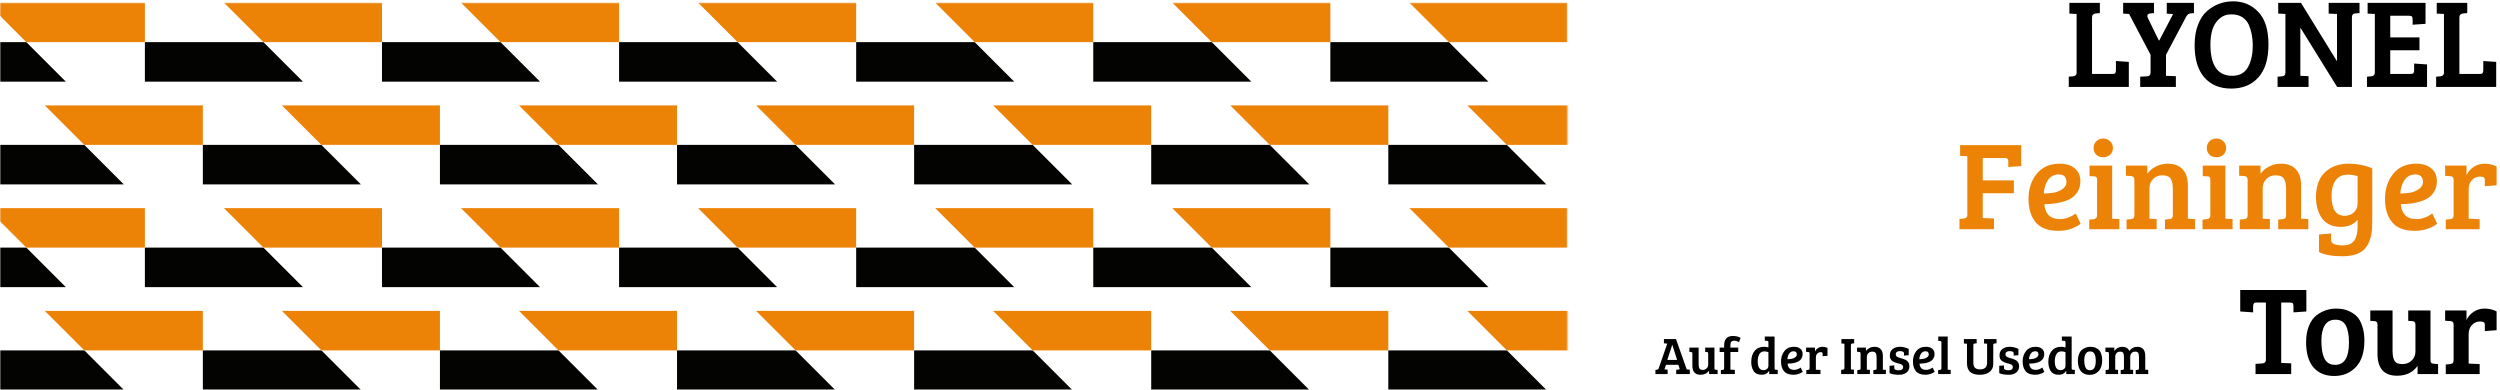
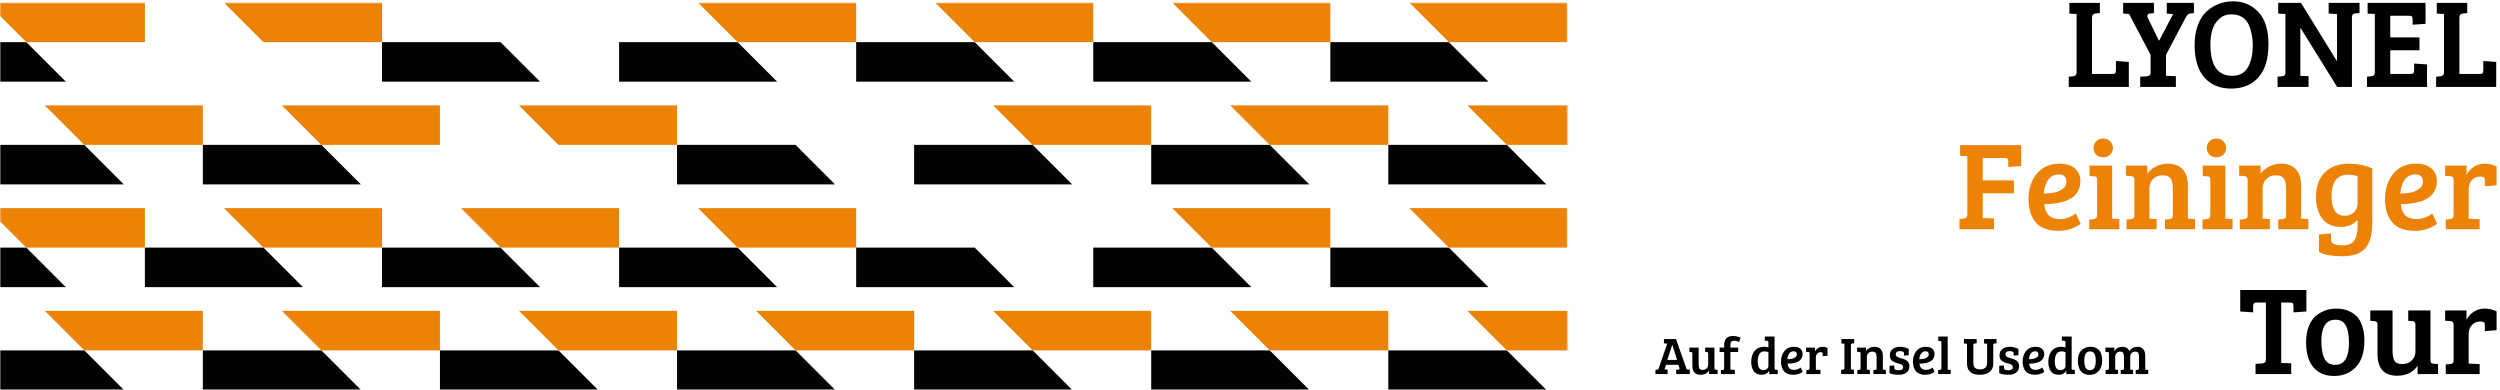
<svg xmlns="http://www.w3.org/2000/svg" width="949" height="148" viewBox="0 0 949 148" fill="none">
  <path d="M808.102 33H785.302V29.112L786.886 28.968C787.814 28.872 788.278 28.424 788.278 27.624V5.304L785.542 5.16V1.08H797.11V4.968L795.526 5.112C794.598 5.208 794.134 5.72 794.134 6.648V28.056H802.102C802.55 28.056 802.838 27.944 802.966 27.72C803.126 27.464 803.206 27.064 803.206 26.52V23.16L808.102 23.496V33ZM816.359 27.624V20.808L808.199 5.304L805.943 5.16V1.08H817.655V4.968L816.215 5.112C815.703 5.144 815.367 5.336 815.207 5.688C815.079 6.04 815.143 6.472 815.399 6.984L819.479 15.336H819.671L824.903 5.352L822.503 5.16V1.08H832.823V4.968L831.383 5.112C830.775 5.176 830.231 5.656 829.751 6.552L822.215 20.808V28.776L825.959 28.92V33H812.423V29.112L814.967 28.968C815.895 28.904 816.359 28.456 816.359 27.624ZM847.716 0.504C851.524 0.504 854.708 1.848 857.268 4.536C859.828 7.224 861.108 11.336 861.108 16.872C861.108 22.376 859.828 26.552 857.268 29.4C854.74 32.216 851.3 33.624 846.948 33.624C842.628 33.624 839.236 32.216 836.772 29.4C834.308 26.584 833.076 22.488 833.076 17.112C833.076 14.168 833.508 11.592 834.372 9.384C835.236 7.144 836.372 5.416 837.78 4.2C840.628 1.736 843.94 0.504 847.716 0.504ZM839.076 16.872C839.076 24.808 841.828 28.776 847.332 28.776C850.276 28.776 852.34 27.56 853.524 25.128C854.612 22.984 855.156 20.36 855.156 17.256C855.156 14.472 854.676 11.912 853.716 9.576C853.172 8.296 852.34 7.288 851.22 6.552C850.132 5.816 848.708 5.448 846.948 5.448C845.188 5.448 843.668 6.024 842.388 7.176C841.14 8.328 840.276 9.72 839.796 11.352C839.316 12.984 839.076 14.824 839.076 16.872ZM864.567 33V29.112L866.295 28.968C867.127 28.904 867.543 28.456 867.543 27.624V5.304L864.807 5.16V1.08H873.447L887.031 23.112H887.127V5.304L883.959 5.16V1.08H895.671V4.968L893.943 5.112C893.175 5.176 892.791 5.672 892.791 6.6V33H887.175L873.303 10.632H873.207V28.776L876.327 28.92V33H864.567ZM921.307 33H898.507V29.112L900.091 28.968C901.019 28.872 901.483 28.424 901.483 27.624V5.304L898.747 5.16V1.08H920.731V9.048L915.835 9.384V7.464C915.835 6.92 915.755 6.536 915.595 6.312C915.435 6.088 915.051 5.976 914.443 5.976H907.339V14.184H918.427V19.08H907.339V28.056H915.067C915.643 28.056 916.011 27.944 916.171 27.72C916.331 27.464 916.411 27.064 916.411 26.52V24.12L921.307 24.456V33ZM947.555 33H924.755V29.112L926.339 28.968C927.267 28.872 927.731 28.424 927.731 27.624V5.304L924.995 5.16V1.08H936.563V4.968L934.979 5.112C934.051 5.208 933.587 5.72 933.587 6.648V28.056H941.555C942.003 28.056 942.291 27.944 942.419 27.72C942.579 27.464 942.659 27.064 942.659 26.52V23.16L947.555 23.496V33Z" fill="black" />
  <path d="M743.82 87V83.112L745.404 82.968C746.332 82.872 746.796 82.424 746.796 81.624V59.304L744.06 59.16V55.08H767.244V63.048L762.348 63.384V61.464C762.348 60.92 762.268 60.536 762.108 60.312C761.948 60.088 761.564 59.976 760.956 59.976H752.652V68.472H764.46V73.368H752.652V82.776L756.924 82.92V87H743.82ZM781.882 62.136C784.282 62.136 786.186 62.728 787.594 63.912C789.002 65.064 789.706 66.696 789.706 68.808C789.706 70.216 789.402 71.464 788.794 72.552C788.186 73.608 787.434 74.44 786.538 75.048C785.642 75.656 784.554 76.152 783.274 76.536C781.13 77.176 778.714 77.496 776.026 77.496C776.122 79.192 776.65 80.568 777.61 81.624C778.57 82.648 780.042 83.16 782.026 83.16C784.01 83.16 785.994 82.456 787.978 81.048L789.802 84.936C789.162 85.512 788.074 86.104 786.538 86.712C785.034 87.32 783.306 87.624 781.354 87.624C777.45 87.624 774.586 86.552 772.762 84.408C770.938 82.232 770.026 79.256 770.026 75.48C770.026 71.704 771.066 68.536 773.146 65.976C775.226 63.416 778.138 62.136 781.882 62.136ZM779.674 73.128C780.858 72.904 781.946 72.44 782.938 71.736C783.93 71 784.426 70.136 784.426 69.144C784.426 67.192 783.466 66.216 781.546 66.216C779.754 66.216 778.378 66.936 777.418 68.376C776.458 69.784 775.93 71.48 775.834 73.464C777.242 73.432 778.522 73.32 779.674 73.128ZM801.772 62.856V83.016L804.508 83.16V87H793.084V83.352L794.668 83.208C795.596 83.112 796.06 82.6 796.06 81.672V68.328C796.06 67.784 795.964 67.416 795.772 67.224C795.612 67.032 795.308 66.936 794.86 66.936L793.18 66.84V62.856H801.772ZM795.724 58.728C795.052 58.056 794.716 57.208 794.716 56.184C794.716 55.16 795.052 54.312 795.724 53.64C796.396 52.936 797.276 52.584 798.364 52.584C799.452 52.584 800.332 52.936 801.004 53.64C801.708 54.312 802.06 55.16 802.06 56.184C802.06 57.208 801.708 58.056 801.004 58.728C800.332 59.368 799.452 59.688 798.364 59.688C797.276 59.688 796.396 59.368 795.724 58.728ZM806.999 66.696V62.856H815.111V65.976C815.943 64.792 817.047 63.864 818.423 63.192C819.799 62.488 821.287 62.136 822.887 62.136C825.319 62.136 827.191 62.84 828.503 64.248C829.847 65.624 830.519 67.704 830.519 70.488V83.016L833.255 83.16V87H821.831V83.352L823.415 83.208C823.895 83.144 824.247 83.016 824.471 82.824C824.695 82.6 824.807 82.2 824.807 81.624V71.736C824.807 69.976 824.535 68.68 823.991 67.848C823.447 66.984 822.407 66.552 820.871 66.552C819.367 66.552 818.167 67.032 817.271 67.992C816.375 68.952 815.927 70.088 815.927 71.4V83.016L818.663 83.16V87H807.239V83.352L808.823 83.208C809.303 83.144 809.655 83.016 809.879 82.824C810.103 82.6 810.215 82.2 810.215 81.624V68.328C810.215 67.368 809.815 66.872 809.015 66.84L806.999 66.696ZM844.756 62.856V83.016L847.492 83.16V87H836.068V83.352L837.652 83.208C838.58 83.112 839.044 82.6 839.044 81.672V68.328C839.044 67.784 838.948 67.416 838.756 67.224C838.596 67.032 838.292 66.936 837.844 66.936L836.164 66.84V62.856H844.756ZM838.708 58.728C838.036 58.056 837.7 57.208 837.7 56.184C837.7 55.16 838.036 54.312 838.708 53.64C839.38 52.936 840.26 52.584 841.348 52.584C842.436 52.584 843.316 52.936 843.988 53.64C844.692 54.312 845.044 55.16 845.044 56.184C845.044 57.208 844.692 58.056 843.988 58.728C843.316 59.368 842.436 59.688 841.348 59.688C840.26 59.688 839.38 59.368 838.708 58.728ZM849.984 66.696V62.856H858.096V65.976C858.928 64.792 860.032 63.864 861.408 63.192C862.784 62.488 864.272 62.136 865.872 62.136C868.304 62.136 870.176 62.84 871.488 64.248C872.832 65.624 873.504 67.704 873.504 70.488V83.016L876.24 83.16V87H864.816V83.352L866.4 83.208C866.88 83.144 867.232 83.016 867.456 82.824C867.68 82.6 867.792 82.2 867.792 81.624V71.736C867.792 69.976 867.52 68.68 866.976 67.848C866.432 66.984 865.392 66.552 863.856 66.552C862.352 66.552 861.152 67.032 860.256 67.992C859.36 68.952 858.912 70.088 858.912 71.4V83.016L861.648 83.16V87H850.224V83.352L851.808 83.208C852.288 83.144 852.64 83.016 852.864 82.824C853.088 82.6 853.2 82.2 853.2 81.624V68.328C853.2 67.368 852.8 66.872 852 66.84L849.984 66.696ZM900.413 86.952C900.125 90.504 899.101 93.112 897.341 94.776C895.581 96.44 892.829 97.272 889.085 97.272C885.341 97.272 882.413 96.744 880.301 95.688V89.016L884.861 88.632V90.936C884.861 91.8 885.261 92.376 886.061 92.664C886.861 92.984 887.965 93.144 889.373 93.144C891.421 93.144 892.861 92.52 893.693 91.272C894.525 90.056 894.941 88.328 894.941 86.088V83.448C893.405 85.24 891.277 86.136 888.557 86.136C886.893 86.136 885.421 85.816 884.141 85.176C882.893 84.536 881.917 83.672 881.213 82.584C879.837 80.408 879.149 77.848 879.149 74.904C879.149 70.712 880.285 67.544 882.557 65.4C884.829 63.224 887.853 62.136 891.629 62.136C894.765 62.136 897.725 62.728 900.509 63.912V81.72C900.509 84.44 900.477 86.184 900.413 86.952ZM894.941 77.208V66.888C893.821 66.504 892.541 66.312 891.101 66.312C889.149 66.312 887.645 67.032 886.589 68.472C885.565 69.912 885.053 71.864 885.053 74.328C885.053 79.384 886.717 81.912 890.045 81.912C891.421 81.912 892.573 81.496 893.501 80.664C894.461 79.8 894.941 78.648 894.941 77.208ZM917.21 62.136C919.61 62.136 921.514 62.728 922.922 63.912C924.33 65.064 925.034 66.696 925.034 68.808C925.034 70.216 924.73 71.464 924.122 72.552C923.514 73.608 922.762 74.44 921.866 75.048C920.97 75.656 919.882 76.152 918.602 76.536C916.458 77.176 914.042 77.496 911.354 77.496C911.45 79.192 911.978 80.568 912.938 81.624C913.898 82.648 915.37 83.16 917.354 83.16C919.338 83.16 921.322 82.456 923.306 81.048L925.13 84.936C924.49 85.512 923.402 86.104 921.866 86.712C920.362 87.32 918.634 87.624 916.682 87.624C912.778 87.624 909.914 86.552 908.09 84.408C906.266 82.232 905.354 79.256 905.354 75.48C905.354 71.704 906.394 68.536 908.474 65.976C910.554 63.416 913.466 62.136 917.21 62.136ZM915.002 73.128C916.186 72.904 917.274 72.44 918.266 71.736C919.258 71 919.754 70.136 919.754 69.144C919.754 67.192 918.794 66.216 916.874 66.216C915.082 66.216 913.706 66.936 912.746 68.376C911.786 69.784 911.258 71.48 911.162 73.464C912.57 73.432 913.85 73.32 915.002 73.128ZM931.388 81.624V68.328C931.388 67.816 931.292 67.464 931.1 67.272C930.94 67.048 930.636 66.92 930.188 66.888L928.172 66.744V62.856H936.284V66.456C936.86 65.208 937.756 64.184 938.972 63.384C940.188 62.552 941.58 62.136 943.148 62.136C944.748 62.136 946.268 62.488 947.708 63.192V70.344L943.244 70.68V68.472C943.244 67.832 943.084 67.432 942.764 67.272C942.412 67.112 941.98 67.032 941.468 67.032C940.188 67.032 939.132 67.496 938.3 68.424C937.5 69.32 937.1 70.472 937.1 71.88V83.016L941.276 83.208V87H928.412V83.352L929.996 83.208C930.476 83.144 930.828 83.016 931.052 82.824C931.276 82.6 931.388 82.2 931.388 81.624Z" fill="#EC8206" />
  <path d="M860.136 136.624V114.832H856.392C855.656 114.832 855.288 115.328 855.288 116.32V118.576L850.392 118.24V110.08H875.496V118.24L870.6 118.576V116.32C870.6 115.776 870.52 115.392 870.36 115.168C870.2 114.944 869.816 114.832 869.208 114.832H865.944V137.776L869.736 137.92V142H856.2V138.112L858.744 137.968C859.672 137.872 860.136 137.424 860.136 136.624ZM886.437 138.496C889.925 138.496 891.669 135.68 891.669 130.048C891.669 127.2 891.269 125.04 890.469 123.568C889.701 122.096 888.389 121.36 886.533 121.36C884.709 121.36 883.365 122.064 882.501 123.472C881.637 124.88 881.205 126.8 881.205 129.232C881.205 133.744 882.037 136.576 883.701 137.728C884.437 138.24 885.349 138.496 886.437 138.496ZM875.396 129.904C875.396 127.536 875.749 125.488 876.453 123.76C877.157 122 878.101 120.656 879.285 119.728C881.557 118 884.069 117.136 886.821 117.136C888.741 117.136 890.357 117.456 891.669 118.096C893.013 118.704 894.053 119.424 894.789 120.256C895.557 121.056 896.197 122.24 896.709 123.808C897.253 125.344 897.525 127.168 897.525 129.28C897.525 133.696 896.453 137.04 894.309 139.312C892.165 141.584 889.413 142.72 886.053 142.72C882.725 142.72 880.117 141.648 878.229 139.504C876.341 137.328 875.396 134.128 875.396 129.904ZM925.493 138.208V142H917.717V138.88C915.957 141.376 913.365 142.624 909.941 142.624C904.981 142.624 902.501 139.856 902.501 134.32V123.232C902.501 122.368 902.101 121.92 901.301 121.888L899.765 121.792V117.856H908.213V133.072C908.213 134.768 908.453 136.048 908.933 136.912C909.413 137.776 910.405 138.208 911.909 138.208C913.413 138.208 914.613 137.744 915.509 136.816C916.437 135.888 916.901 134.768 916.901 133.456V123.328C916.901 122.816 916.805 122.464 916.613 122.272C916.453 122.048 916.149 121.92 915.701 121.888L914.165 121.792V117.856H922.613V136.672C922.613 137.184 922.693 137.536 922.853 137.728C923.013 137.888 923.333 138 923.813 138.064L925.493 138.208ZM931.388 136.624V123.328C931.388 122.816 931.292 122.464 931.1 122.272C930.94 122.048 930.636 121.92 930.188 121.888L928.172 121.744V117.856H936.284V121.456C936.86 120.208 937.756 119.184 938.972 118.384C940.188 117.552 941.58 117.136 943.148 117.136C944.748 117.136 946.268 117.488 947.708 118.192V125.344L943.244 125.68V123.472C943.244 122.832 943.084 122.432 942.764 122.272C942.412 122.112 941.98 122.032 941.468 122.032C940.188 122.032 939.132 122.496 938.3 123.424C937.5 124.32 937.1 125.472 937.1 126.88V138.016L941.276 138.208V142H928.412V138.352L929.996 138.208C930.476 138.144 930.828 138.016 931.052 137.824C931.276 137.6 931.388 137.2 931.388 136.624Z" fill="black" />
  <path d="M629.665 139.76L632.885 130.44L631.625 130.32V128.7H636.205L640.285 140.24H640.305L641.445 140.3V142H636.285V140.38L637.045 140.32C637.271 140.293 637.425 140.24 637.505 140.16C637.585 140.08 637.591 139.933 637.525 139.72L637.105 138.48H632.425L631.825 140.24L633.025 140.3V142H628.405V140.38L629.065 140.32C629.345 140.293 629.545 140.107 629.665 139.76ZM634.765 130.94L632.905 136.64H636.625L634.825 130.94H634.765ZM652.006 140.42V142H648.766V140.7C648.033 141.74 646.953 142.26 645.526 142.26C643.459 142.26 642.426 141.107 642.426 138.8V134.18C642.426 133.82 642.259 133.633 641.926 133.62L641.286 133.58V131.94H644.806V138.28C644.806 138.987 644.906 139.52 645.106 139.88C645.306 140.24 645.719 140.42 646.346 140.42C646.973 140.42 647.473 140.227 647.846 139.84C648.233 139.453 648.426 138.987 648.426 138.44V134.22C648.426 134.007 648.386 133.86 648.306 133.78C648.239 133.687 648.113 133.633 647.926 133.62L647.286 133.58V131.94H650.806V139.78C650.806 139.993 650.839 140.14 650.906 140.22C650.973 140.287 651.106 140.333 651.306 140.36L652.006 140.42ZM654.483 139.76V133.62H652.763V131.94H654.483V131.18C654.483 129.873 654.783 128.933 655.383 128.36C655.943 127.813 656.763 127.54 657.842 127.54C658.923 127.54 659.883 127.773 660.723 128.24L660.143 129.84C659.503 129.507 658.903 129.34 658.343 129.34C657.783 129.34 657.396 129.48 657.183 129.76C656.969 130.027 656.863 130.44 656.863 131V131.94H659.823V133.62H656.863V140.32L658.543 140.4V142H653.243V140.48L653.903 140.42C654.103 140.393 654.249 140.34 654.343 140.26C654.436 140.167 654.483 140 654.483 139.76ZM669.649 131.64C670.222 131.64 670.769 131.72 671.289 131.88V129.86C671.289 129.567 671.115 129.407 670.769 129.38L669.909 129.32V127.74H673.629V139.9C673.642 140.207 673.809 140.36 674.129 140.36L674.829 140.4V142H671.589V140.82L671.529 140.8C670.929 141.773 670.022 142.26 668.809 142.26C667.289 142.26 666.222 141.753 665.609 140.74C665.049 139.82 664.769 138.693 664.769 137.36C664.769 135.627 665.195 134.24 666.049 133.2C666.915 132.16 668.115 131.64 669.649 131.64ZM671.289 138.88V133.7C670.809 133.487 670.302 133.38 669.769 133.38C668.889 133.38 668.242 133.733 667.829 134.44C667.429 135.147 667.229 136.047 667.229 137.14C667.229 139.38 667.949 140.5 669.389 140.5C669.935 140.5 670.389 140.347 670.749 140.04C671.109 139.72 671.289 139.333 671.289 138.88ZM681.016 131.64C682.016 131.64 682.809 131.887 683.396 132.38C683.983 132.86 684.276 133.54 684.276 134.42C684.276 135.007 684.149 135.527 683.896 135.98C683.643 136.42 683.329 136.767 682.956 137.02C682.583 137.273 682.129 137.48 681.596 137.64C680.703 137.907 679.696 138.04 678.576 138.04C678.616 138.747 678.836 139.32 679.236 139.76C679.636 140.187 680.249 140.4 681.076 140.4C681.903 140.4 682.729 140.107 683.556 139.52L684.316 141.14C684.049 141.38 683.596 141.627 682.956 141.88C682.329 142.133 681.609 142.26 680.796 142.26C679.169 142.26 677.976 141.813 677.216 140.92C676.456 140.013 676.076 138.773 676.076 137.2C676.076 135.627 676.509 134.307 677.376 133.24C678.243 132.173 679.456 131.64 681.016 131.64ZM680.096 136.22C680.589 136.127 681.043 135.933 681.456 135.64C681.869 135.333 682.076 134.973 682.076 134.56C682.076 133.747 681.676 133.34 680.876 133.34C680.129 133.34 679.556 133.64 679.156 134.24C678.756 134.827 678.536 135.533 678.496 136.36C679.083 136.347 679.616 136.3 680.096 136.22ZM686.923 139.76V134.22C686.923 134.007 686.883 133.86 686.803 133.78C686.737 133.687 686.61 133.633 686.423 133.62L685.583 133.56V131.94H688.963V133.44C689.203 132.92 689.577 132.493 690.083 132.16C690.59 131.813 691.17 131.64 691.823 131.64C692.49 131.64 693.123 131.787 693.723 132.08V135.06L691.863 135.2V134.28C691.863 134.013 691.797 133.847 691.663 133.78C691.517 133.713 691.337 133.68 691.123 133.68C690.59 133.68 690.15 133.873 689.803 134.26C689.47 134.633 689.303 135.113 689.303 135.7V140.34L691.043 140.42V142H685.683V140.48L686.343 140.42C686.543 140.393 686.69 140.34 686.783 140.26C686.877 140.167 686.923 140 686.923 139.76ZM700.146 139.66V130.46L699.006 130.4V128.7H703.846V130.32L703.186 130.38C702.799 130.42 702.606 130.633 702.606 131.02V140.24L703.746 140.3V142H698.906V140.38L699.566 140.32C699.766 140.293 699.912 140.24 700.006 140.16C700.099 140.067 700.146 139.9 700.146 139.66ZM704.938 133.54V131.94H708.318V133.24C708.665 132.747 709.125 132.36 709.698 132.08C710.272 131.787 710.892 131.64 711.558 131.64C712.572 131.64 713.352 131.933 713.898 132.52C714.458 133.093 714.738 133.96 714.738 135.12V140.34L715.878 140.4V142H711.118V140.48L711.778 140.42C711.978 140.393 712.125 140.34 712.218 140.26C712.312 140.167 712.358 140 712.358 139.76V135.64C712.358 134.907 712.245 134.367 712.018 134.02C711.792 133.66 711.358 133.48 710.718 133.48C710.092 133.48 709.592 133.68 709.218 134.08C708.845 134.48 708.658 134.953 708.658 135.5V140.34L709.798 140.4V142H705.038V140.48L705.698 140.42C705.898 140.393 706.045 140.34 706.138 140.26C706.232 140.167 706.278 140 706.278 139.76V134.22C706.278 133.82 706.112 133.613 705.778 133.6L704.938 133.54ZM722.291 133.46C721.971 133.34 721.584 133.28 721.131 133.28C720.677 133.28 720.311 133.387 720.031 133.6C719.764 133.8 719.631 134.053 719.631 134.36C719.631 134.653 719.677 134.887 719.771 135.06C719.877 135.22 720.037 135.36 720.251 135.48C720.584 135.653 720.984 135.807 721.451 135.94C721.917 136.06 722.264 136.16 722.491 136.24C722.717 136.307 722.997 136.427 723.331 136.6C723.677 136.773 723.937 136.96 724.111 137.16C724.577 137.653 724.811 138.287 724.811 139.06C724.811 140.06 724.444 140.847 723.711 141.42C722.991 141.98 722.071 142.26 720.951 142.26C719.324 142.26 718.097 142.053 717.271 141.64V138.86L719.071 138.72V139.68C719.071 140.267 719.631 140.56 720.751 140.56C721.871 140.56 722.431 140.153 722.431 139.34C722.431 139.047 722.331 138.807 722.131 138.62C721.944 138.433 721.757 138.307 721.571 138.24C721.384 138.173 721.157 138.107 720.891 138.04C720.637 137.973 720.384 137.907 720.131 137.84C719.891 137.773 719.624 137.687 719.331 137.58C719.051 137.46 718.737 137.293 718.391 137.08C717.711 136.64 717.371 135.907 717.371 134.88C717.371 133.84 717.737 133.04 718.471 132.48C719.204 131.92 720.124 131.64 721.231 131.64C722.351 131.64 723.457 131.907 724.551 132.44V134.84L722.751 134.98V134.14C722.751 133.807 722.597 133.58 722.291 133.46ZM731.094 131.64C732.094 131.64 732.887 131.887 733.474 132.38C734.061 132.86 734.354 133.54 734.354 134.42C734.354 135.007 734.227 135.527 733.974 135.98C733.721 136.42 733.407 136.767 733.034 137.02C732.661 137.273 732.207 137.48 731.674 137.64C730.781 137.907 729.774 138.04 728.654 138.04C728.694 138.747 728.914 139.32 729.314 139.76C729.714 140.187 730.327 140.4 731.154 140.4C731.981 140.4 732.807 140.107 733.634 139.52L734.394 141.14C734.127 141.38 733.674 141.627 733.034 141.88C732.407 142.133 731.687 142.26 730.874 142.26C729.247 142.26 728.054 141.813 727.294 140.92C726.534 140.013 726.154 138.773 726.154 137.2C726.154 135.627 726.587 134.307 727.454 133.24C728.321 132.173 729.534 131.64 731.094 131.64ZM730.174 136.22C730.667 136.127 731.121 135.933 731.534 135.64C731.947 135.333 732.154 134.973 732.154 134.56C732.154 133.747 731.754 133.34 730.954 133.34C730.207 133.34 729.634 133.64 729.234 134.24C728.834 134.827 728.614 135.533 728.574 136.36C729.161 136.347 729.694 136.3 730.174 136.22ZM739.342 127.74V140.34L740.482 140.4V142H735.722V140.48L736.382 140.42C736.768 140.38 736.962 140.167 736.962 139.78V129.92C736.962 129.627 736.795 129.467 736.462 129.44L735.762 129.4V127.74H739.342ZM749.083 131.04V137.68C749.083 138.613 749.303 139.273 749.743 139.66C750.196 140.033 750.836 140.22 751.663 140.22C752.503 140.22 753.149 140.013 753.603 139.6C754.069 139.187 754.303 138.58 754.303 137.78V130.46L753.143 130.4V128.7H757.883V130.32L757.223 130.38C756.836 130.42 756.643 130.62 756.643 130.98V138.12C756.643 139.413 756.189 140.427 755.283 141.16C754.376 141.893 753.123 142.26 751.523 142.26C749.923 142.26 748.709 141.907 747.883 141.2C747.069 140.48 746.663 139.347 746.663 137.8V130.46L745.503 130.4V128.7H750.342V130.32L749.683 130.38C749.469 130.407 749.316 130.467 749.223 130.56C749.129 130.64 749.083 130.8 749.083 131.04ZM763.931 133.46C763.611 133.34 763.225 133.28 762.771 133.28C762.318 133.28 761.951 133.387 761.671 133.6C761.405 133.8 761.271 134.053 761.271 134.36C761.271 134.653 761.318 134.887 761.411 135.06C761.518 135.22 761.678 135.36 761.891 135.48C762.225 135.653 762.625 135.807 763.091 135.94C763.558 136.06 763.905 136.16 764.131 136.24C764.358 136.307 764.638 136.427 764.971 136.6C765.318 136.773 765.578 136.96 765.751 137.16C766.218 137.653 766.451 138.287 766.451 139.06C766.451 140.06 766.085 140.847 765.351 141.42C764.631 141.98 763.711 142.26 762.591 142.26C760.965 142.26 759.738 142.053 758.911 141.64V138.86L760.711 138.72V139.68C760.711 140.267 761.271 140.56 762.391 140.56C763.511 140.56 764.071 140.153 764.071 139.34C764.071 139.047 763.971 138.807 763.771 138.62C763.585 138.433 763.398 138.307 763.211 138.24C763.025 138.173 762.798 138.107 762.531 138.04C762.278 137.973 762.025 137.907 761.771 137.84C761.531 137.773 761.265 137.687 760.971 137.58C760.691 137.46 760.378 137.293 760.031 137.08C759.351 136.64 759.011 135.907 759.011 134.88C759.011 133.84 759.378 133.04 760.111 132.48C760.845 131.92 761.765 131.64 762.871 131.64C763.991 131.64 765.098 131.907 766.191 132.44V134.84L764.391 134.98V134.14C764.391 133.807 764.238 133.58 763.931 133.46ZM772.735 131.64C773.735 131.64 774.528 131.887 775.115 132.38C775.701 132.86 775.995 133.54 775.995 134.42C775.995 135.007 775.868 135.527 775.615 135.98C775.361 136.42 775.048 136.767 774.675 137.02C774.301 137.273 773.848 137.48 773.315 137.64C772.421 137.907 771.415 138.04 770.295 138.04C770.335 138.747 770.555 139.32 770.955 139.76C771.355 140.187 771.968 140.4 772.795 140.4C773.621 140.4 774.448 140.107 775.275 139.52L776.035 141.14C775.768 141.38 775.315 141.627 774.675 141.88C774.048 142.133 773.328 142.26 772.515 142.26C770.888 142.26 769.695 141.813 768.935 140.92C768.175 140.013 767.795 138.773 767.795 137.2C767.795 135.627 768.228 134.307 769.095 133.24C769.961 132.173 771.175 131.64 772.735 131.64ZM771.815 136.22C772.308 136.127 772.761 135.933 773.175 135.64C773.588 135.333 773.795 134.973 773.795 134.56C773.795 133.747 773.395 133.34 772.595 133.34C771.848 133.34 771.275 133.64 770.875 134.24C770.475 134.827 770.255 135.533 770.215 136.36C770.801 136.347 771.335 136.3 771.815 136.22ZM782.422 131.64C782.996 131.64 783.542 131.72 784.062 131.88V129.86C784.062 129.567 783.889 129.407 783.542 129.38L782.682 129.32V127.74H786.402V139.9C786.416 140.207 786.582 140.36 786.902 140.36L787.602 140.4V142H784.362V140.82L784.302 140.8C783.702 141.773 782.796 142.26 781.582 142.26C780.062 142.26 778.996 141.753 778.382 140.74C777.822 139.82 777.542 138.693 777.542 137.36C777.542 135.627 777.969 134.24 778.822 133.2C779.689 132.16 780.889 131.64 782.422 131.64ZM784.062 138.88V133.7C783.582 133.487 783.076 133.38 782.542 133.38C781.662 133.38 781.016 133.733 780.602 134.44C780.202 135.147 780.002 136.047 780.002 137.14C780.002 139.38 780.722 140.5 782.162 140.5C782.709 140.5 783.162 140.347 783.522 140.04C783.882 139.72 784.062 139.333 784.062 138.88ZM793.369 140.54C794.823 140.54 795.549 139.367 795.549 137.02C795.549 135.833 795.383 134.933 795.049 134.32C794.729 133.707 794.183 133.4 793.409 133.4C792.649 133.4 792.089 133.693 791.729 134.28C791.369 134.867 791.189 135.667 791.189 136.68C791.189 138.56 791.536 139.74 792.229 140.22C792.536 140.433 792.916 140.54 793.369 140.54ZM788.769 136.96C788.769 135.973 788.916 135.12 789.209 134.4C789.503 133.667 789.896 133.107 790.389 132.72C791.336 132 792.383 131.64 793.529 131.64C794.329 131.64 795.003 131.773 795.549 132.04C796.109 132.293 796.543 132.593 796.849 132.94C797.169 133.273 797.436 133.767 797.649 134.42C797.876 135.06 797.989 135.82 797.989 136.7C797.989 138.54 797.543 139.933 796.649 140.88C795.756 141.827 794.609 142.3 793.209 142.3C791.823 142.3 790.736 141.853 789.949 140.96C789.163 140.053 788.769 138.72 788.769 136.96ZM799.216 133.56V131.94H802.596V133.24C803.342 132.173 804.362 131.64 805.656 131.64C806.962 131.64 807.842 132.173 808.296 133.24C809.042 132.173 810.056 131.64 811.336 131.64C812.296 131.64 813.036 131.933 813.556 132.52C814.076 133.093 814.336 133.96 814.336 135.12V140.34L815.476 140.4V142H810.716V140.48L811.376 140.42C811.576 140.393 811.716 140.34 811.796 140.26C811.889 140.167 811.942 140.007 811.956 139.78V135.64C811.956 134.907 811.869 134.367 811.696 134.02C811.536 133.66 811.149 133.48 810.536 133.48C809.922 133.48 809.449 133.667 809.116 134.04C808.796 134.413 808.636 134.913 808.636 135.54V140.34L809.736 140.4V142H805.016V140.48L805.676 140.42C805.876 140.393 806.022 140.34 806.116 140.26C806.209 140.167 806.256 140 806.256 139.76V135.64C806.256 134.907 806.169 134.367 805.996 134.02C805.836 133.66 805.442 133.48 804.816 133.48C804.202 133.48 803.736 133.673 803.416 134.06C803.096 134.447 802.936 134.927 802.936 135.5V140.34L804.016 140.4V142H799.296V140.48L799.956 140.42C800.156 140.393 800.302 140.34 800.396 140.26C800.489 140.167 800.536 140 800.536 139.76H800.556V134.24C800.556 134.013 800.516 133.86 800.436 133.78C800.369 133.687 800.242 133.633 800.056 133.62L799.216 133.56Z" fill="black" />
  <mask id="mask0_23_205" style="mask-type:alpha" maskUnits="userSpaceOnUse" x="0" y="1" width="595" height="147">
    <rect y="1" width="595" height="147" fill="#D9D9D9" />
  </mask>
  <g mask="url(#mask0_23_205)">
-     <path d="M55 31V16H100L115 31H55Z" fill="#030401" />
    <path d="M100 16L85 1H145V16H100Z" fill="#EC8206" />
    <path d="M145 31V16H190L205 31H145Z" fill="#030401" />
-     <path d="M190 16L175 1H235V16H190Z" fill="#EC8206" />
    <path d="M235 31V16H280L295 31H235Z" fill="#030401" />
    <path d="M280 16L265 1H325V16H280Z" fill="#EC8206" />
    <path d="M325 31V16H370L385 31H325Z" fill="#030401" />
    <path d="M370 16L355 1H415V16H370Z" fill="#EC8206" />
    <path d="M415 31V16H460L475 31H415Z" fill="#030401" />
    <path d="M460 16L445 1H505V16H460Z" fill="#EC8206" />
    <path d="M505 31V16H550L565 31H505Z" fill="#030401" />
    <path d="M550 16L535 1H595V16H550Z" fill="#EC8206" />
    <path d="M77 70V55H122L137 70H77Z" fill="#030401" />
    <path d="M122 55L107 40H167V55H122Z" fill="#EC8206" />
-     <path d="M167 70V55H212L227 70H167Z" fill="#030401" />
    <path d="M212 55L197 40H257V55H212Z" fill="#EC8206" />
    <path d="M257 70V55H302L317 70H257Z" fill="#030401" />
-     <path d="M302 55L287 40H347V55H302Z" fill="#EC8206" />
    <path d="M347 70V55H392L407 70H347Z" fill="#030401" />
    <path d="M392 55L377 40H437V55H392Z" fill="#EC8206" />
    <path d="M437 70V55H482L497 70H437Z" fill="#030401" />
    <path d="M482 55L467 40H527V55H482Z" fill="#EC8206" />
    <path d="M527 70V55H572L587 70H527Z" fill="#030401" />
    <path d="M572 55L557 40H617V55H572Z" fill="#EC8206" />
    <path d="M55 109V94H100L115 109H55Z" fill="#030401" />
    <path d="M100 94L85 79H145V94H100Z" fill="#EC8206" />
    <path d="M145 109V94H190L205 109H145Z" fill="#030401" />
-     <path d="M190 94L175 79H235V94H190Z" fill="#EC8206" />
+     <path d="M190 94L175 79H235V94Z" fill="#EC8206" />
    <path d="M235 109V94H280L295 109H235Z" fill="#030401" />
    <path d="M280 94L265 79H325V94H280Z" fill="#EC8206" />
    <path d="M325 109V94H370L385 109H325Z" fill="#030401" />
-     <path d="M370 94L355 79H415V94H370Z" fill="#EC8206" />
    <path d="M415 109V94H460L475 109H415Z" fill="#030401" />
    <path d="M460 94L445 79H505V94H460Z" fill="#EC8206" />
    <path d="M505 109V94H550L565 109H505Z" fill="#030401" />
    <path d="M550 94L535 79H595V94H550Z" fill="#EC8206" />
    <path d="M77 148V133H122L137 148H77Z" fill="#030401" />
    <path d="M122 133L107 118H167V133H122Z" fill="#EC8206" />
    <path d="M-35 31V16H10L25 31H-35Z" fill="#030401" />
    <path d="M10 16L-5 1H55V16H10Z" fill="#EC8206" />
    <path d="M-13 70V55H32L47 70H-13Z" fill="#030401" />
    <path d="M32 55L17 40H77V55H32Z" fill="#EC8206" />
    <path d="M-35 109V94H10L25 109H-35Z" fill="#030401" />
    <path d="M10 94L-5 79H55V94H10Z" fill="#EC8206" />
    <path d="M-13 148V133H32L47 148H-13Z" fill="#030401" />
    <path d="M32 133L17 118H77V133H32Z" fill="#EC8206" />
    <path d="M167 148V133H212L227 148H167Z" fill="#030401" />
    <path d="M212 133L197 118H257V133H212Z" fill="#EC8206" />
    <path d="M257 148V133H302L317 148H257Z" fill="#030401" />
    <path d="M302 133L287 118H347V133H302Z" fill="#EC8206" />
    <path d="M347 148V133H392L407 148H347Z" fill="#030401" />
    <path d="M392 133L377 118H437V133H392Z" fill="#EC8206" />
    <path d="M437 148V133H482L497 148H437Z" fill="#030401" />
    <path d="M482 133L467 118H527V133H482Z" fill="#EC8206" />
    <path d="M527 148V133H572L587 148H527Z" fill="#030401" />
    <path d="M572 133L557 118H617V133H572Z" fill="#EC8206" />
  </g>
</svg>